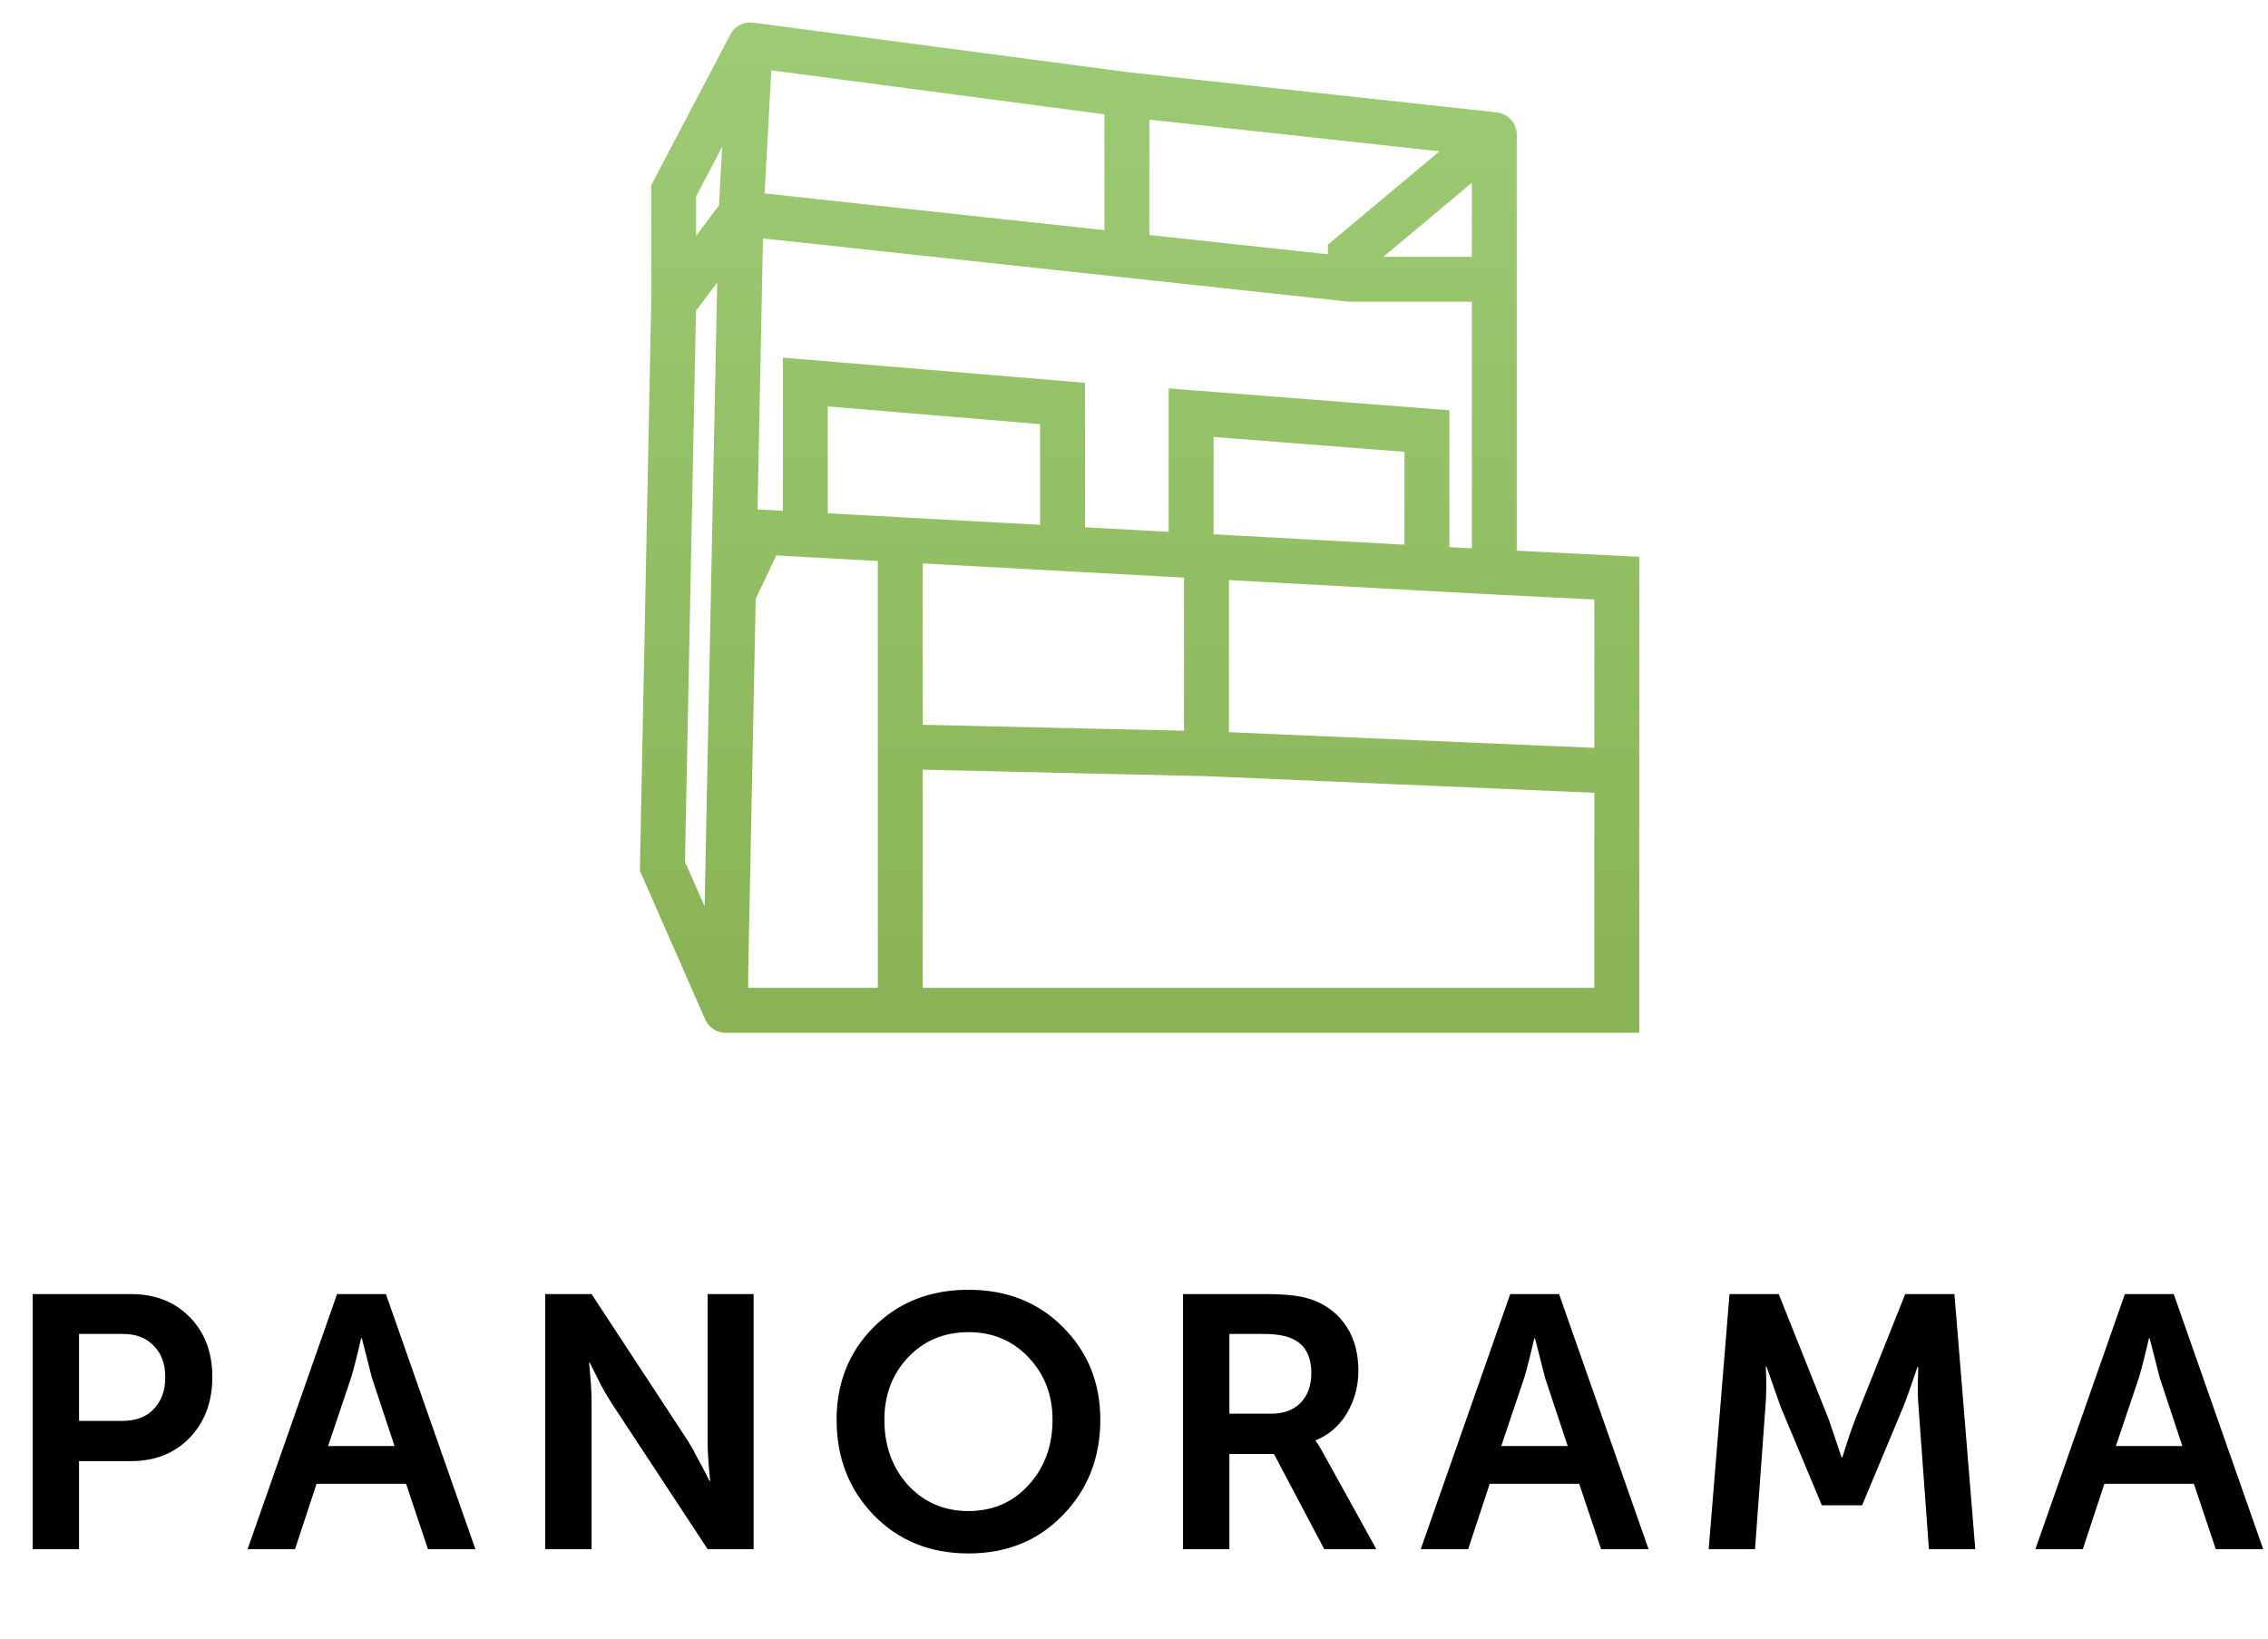
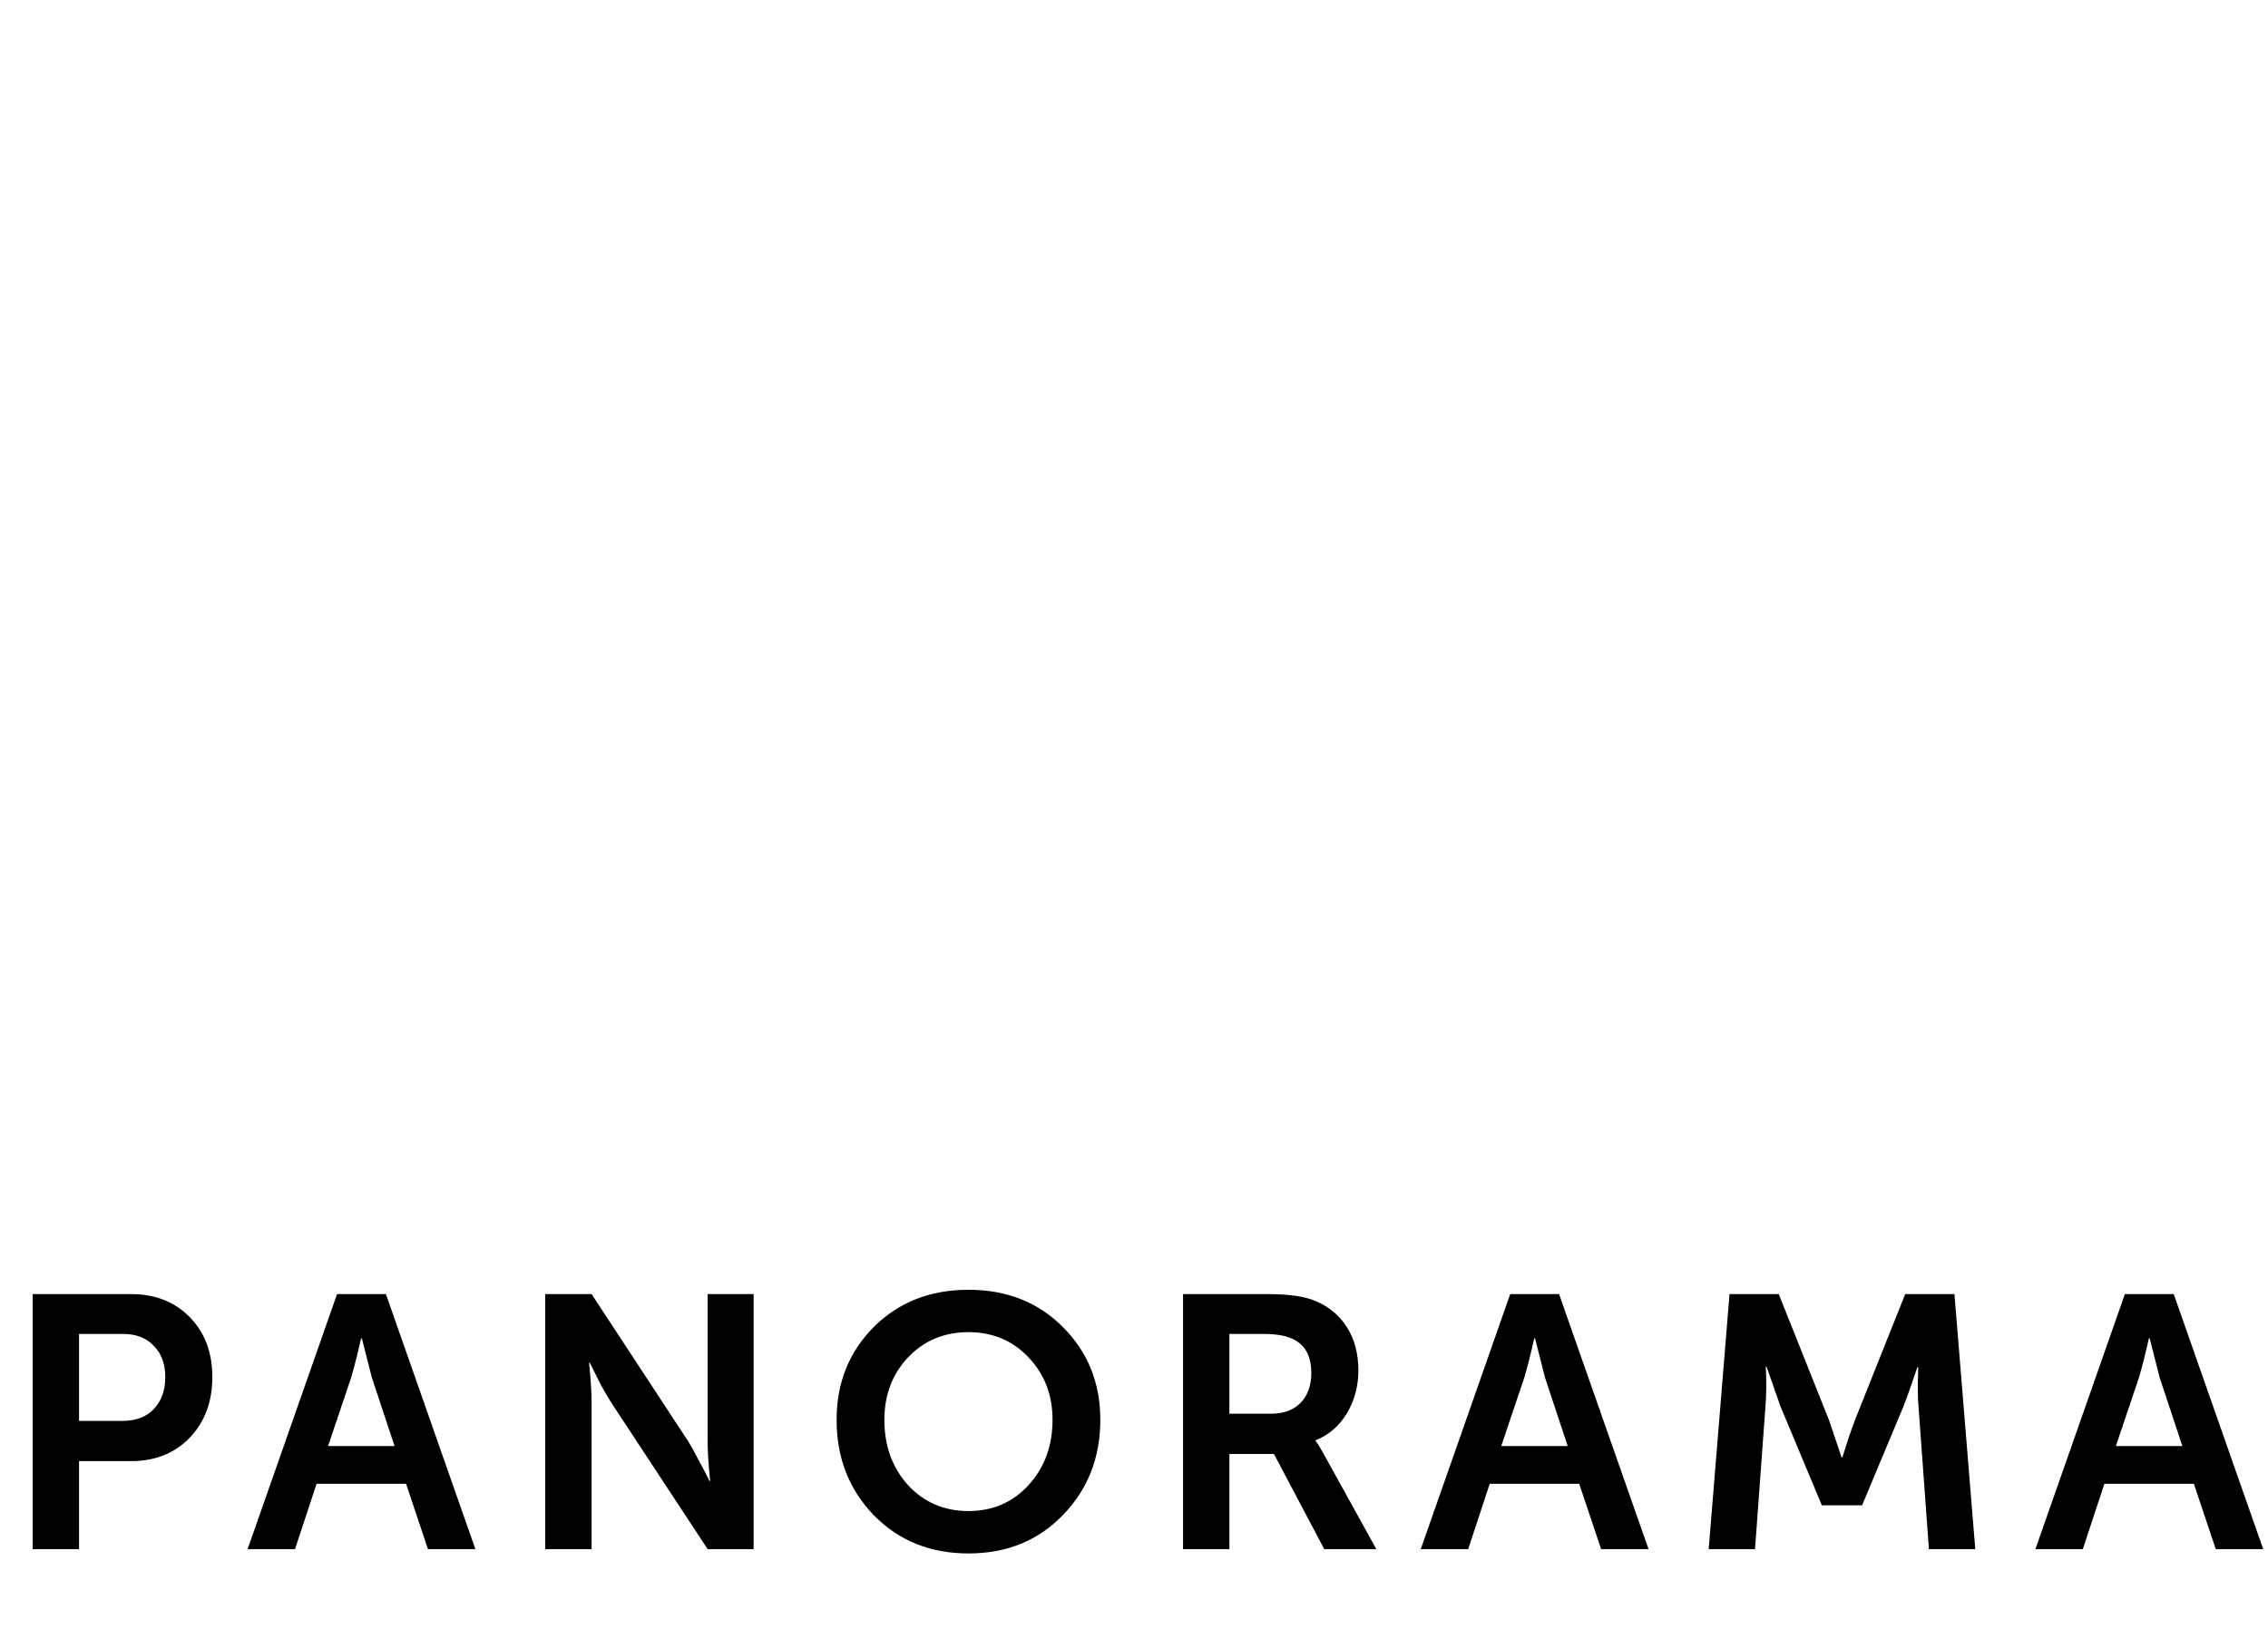
<svg xmlns="http://www.w3.org/2000/svg" width="101" height="73" viewBox="0 0 101 73" fill="none">
  <path d="M1.456 69V57.64H5.84C6.906 57.64 7.776 57.981 8.448 58.664C9.12 59.347 9.456 60.237 9.456 61.336C9.456 62.435 9.12 63.336 8.448 64.04C7.776 64.733 6.906 65.08 5.84 65.08H3.52V69H1.456ZM3.52 63.288H5.456C6.053 63.288 6.517 63.112 6.848 62.76C7.189 62.408 7.36 61.933 7.36 61.336C7.36 60.749 7.189 60.285 6.848 59.944C6.517 59.592 6.064 59.416 5.488 59.416H3.52V63.288ZM11.026 69L15.01 57.64H17.186L21.17 69H19.058L18.082 66.088H14.098L13.138 69H11.026ZM14.61 64.408H17.57L16.562 61.368L16.114 59.608H16.082C15.912 60.355 15.762 60.941 15.634 61.368L14.61 64.408ZM24.281 69V57.64H26.345L30.649 64.2C30.777 64.403 30.915 64.653 31.065 64.952C31.225 65.24 31.353 65.48 31.449 65.672L31.593 65.96H31.625C31.55 65.235 31.513 64.648 31.513 64.2V57.64H33.561V69H31.513L27.209 62.456C27.081 62.253 26.937 62.008 26.777 61.72C26.627 61.421 26.505 61.176 26.409 60.984L26.265 60.696H26.233C26.307 61.421 26.345 62.008 26.345 62.456V69H24.281ZM37.256 63.24C37.256 61.597 37.805 60.221 38.904 59.112C40.013 58.003 41.421 57.448 43.128 57.448C44.834 57.448 46.237 58.003 47.336 59.112C48.445 60.221 49 61.597 49 63.24C49 64.925 48.445 66.339 47.336 67.48C46.237 68.621 44.834 69.192 43.128 69.192C41.421 69.192 40.013 68.621 38.904 67.48C37.805 66.339 37.256 64.925 37.256 63.24ZM39.384 63.24C39.384 64.403 39.736 65.373 40.44 66.152C41.154 66.92 42.05 67.304 43.128 67.304C44.205 67.304 45.096 66.92 45.8 66.152C46.514 65.373 46.872 64.403 46.872 63.24C46.872 62.131 46.514 61.203 45.8 60.456C45.096 59.709 44.205 59.336 43.128 59.336C42.05 59.336 41.154 59.709 40.44 60.456C39.736 61.203 39.384 62.131 39.384 63.24ZM52.684 69V57.64H56.428C57.388 57.64 58.102 57.741 58.572 57.944C59.169 58.189 59.639 58.579 59.98 59.112C60.321 59.645 60.492 60.291 60.492 61.048C60.492 61.741 60.321 62.376 59.98 62.952C59.639 63.517 59.175 63.917 58.588 64.152V64.184C58.684 64.301 58.806 64.499 58.956 64.776L61.292 69H58.972L56.732 64.76H54.748V69H52.684ZM54.748 62.968H56.604C57.158 62.968 57.596 62.808 57.916 62.488C58.236 62.157 58.396 61.715 58.396 61.16C58.396 60.371 58.097 59.853 57.5 59.608C57.212 59.48 56.796 59.416 56.252 59.416H54.748V62.968ZM63.27 69L67.254 57.64H69.43L73.414 69H71.302L70.326 66.088H66.342L65.382 69H63.27ZM66.854 64.408H69.814L68.806 61.368L68.358 59.608H68.326C68.156 60.355 68.006 60.941 67.878 61.368L66.854 64.408ZM76.092 69L77.02 57.64H79.212L81.452 63.256L82.012 64.92H82.044C82.247 64.259 82.434 63.704 82.604 63.256L84.844 57.64H87.036L87.964 69H85.9L85.436 62.648C85.415 62.424 85.404 62.168 85.404 61.88C85.404 61.581 85.41 61.341 85.42 61.16V60.888H85.388C85.143 61.624 84.935 62.211 84.764 62.648L82.924 67.048H81.132L79.292 62.648L78.668 60.872H78.636C78.668 61.555 78.663 62.147 78.62 62.648L78.156 69H76.092ZM90.642 69L94.626 57.64H96.802L100.786 69H98.674L97.698 66.088H93.714L92.754 69H90.642ZM94.226 64.408H97.186L96.178 61.368L95.73 59.608H95.698C95.527 60.355 95.378 60.941 95.25 61.368L94.226 64.408Z" fill="black" />
-   <path d="M33 9.508L32.659 26.435M33 9.508L30 13.5M33 9.508L33.409 2M33 9.508L50.182 11.364M66.546 12.439V25.479M66.546 12.439V6M66.546 12.439H60.136M66.546 25.479L72 25.752V34.352M66.546 25.479L63.545 25.316M32.318 45H72V34.352M32.318 45V43.362L32.659 26.435M32.318 45L29.5 38.584L30 13.5M32.659 26.435L33.955 23.705L35.864 23.809M66.546 6L50.182 4.215M66.546 6L60.136 11.364V12.439M33.409 2L30 8.5V13.5M33.409 2L50.182 4.215M50.182 11.364V4.215M50.182 11.364L60.136 12.439M47.318 24.432V17.971L35.864 17.016V23.809M47.318 24.432L53.045 24.744M47.318 24.432L40.091 24.039M35.864 23.809L40.091 24.039M63.545 25.316V19.2L53.045 18.381V24.744M63.545 25.316L53.727 24.781M53.045 24.744L53.727 24.781M40.091 44.59V38.584V33.26M40.091 33.26L53.727 33.571M40.091 33.26V24.039M72 34.352L53.727 33.571M53.727 33.571V24.781" stroke="url(#paint0_linear_71_4)" stroke-width="2" stroke-linecap="round" />
  <defs>
    <linearGradient id="paint0_linear_71_4" x1="51" y1="2" x2="51" y2="45" gradientUnits="userSpaceOnUse">
      <stop stop-color="#9DCB75" />
      <stop offset="1" stop-color="#89B355" />
    </linearGradient>
  </defs>
</svg>